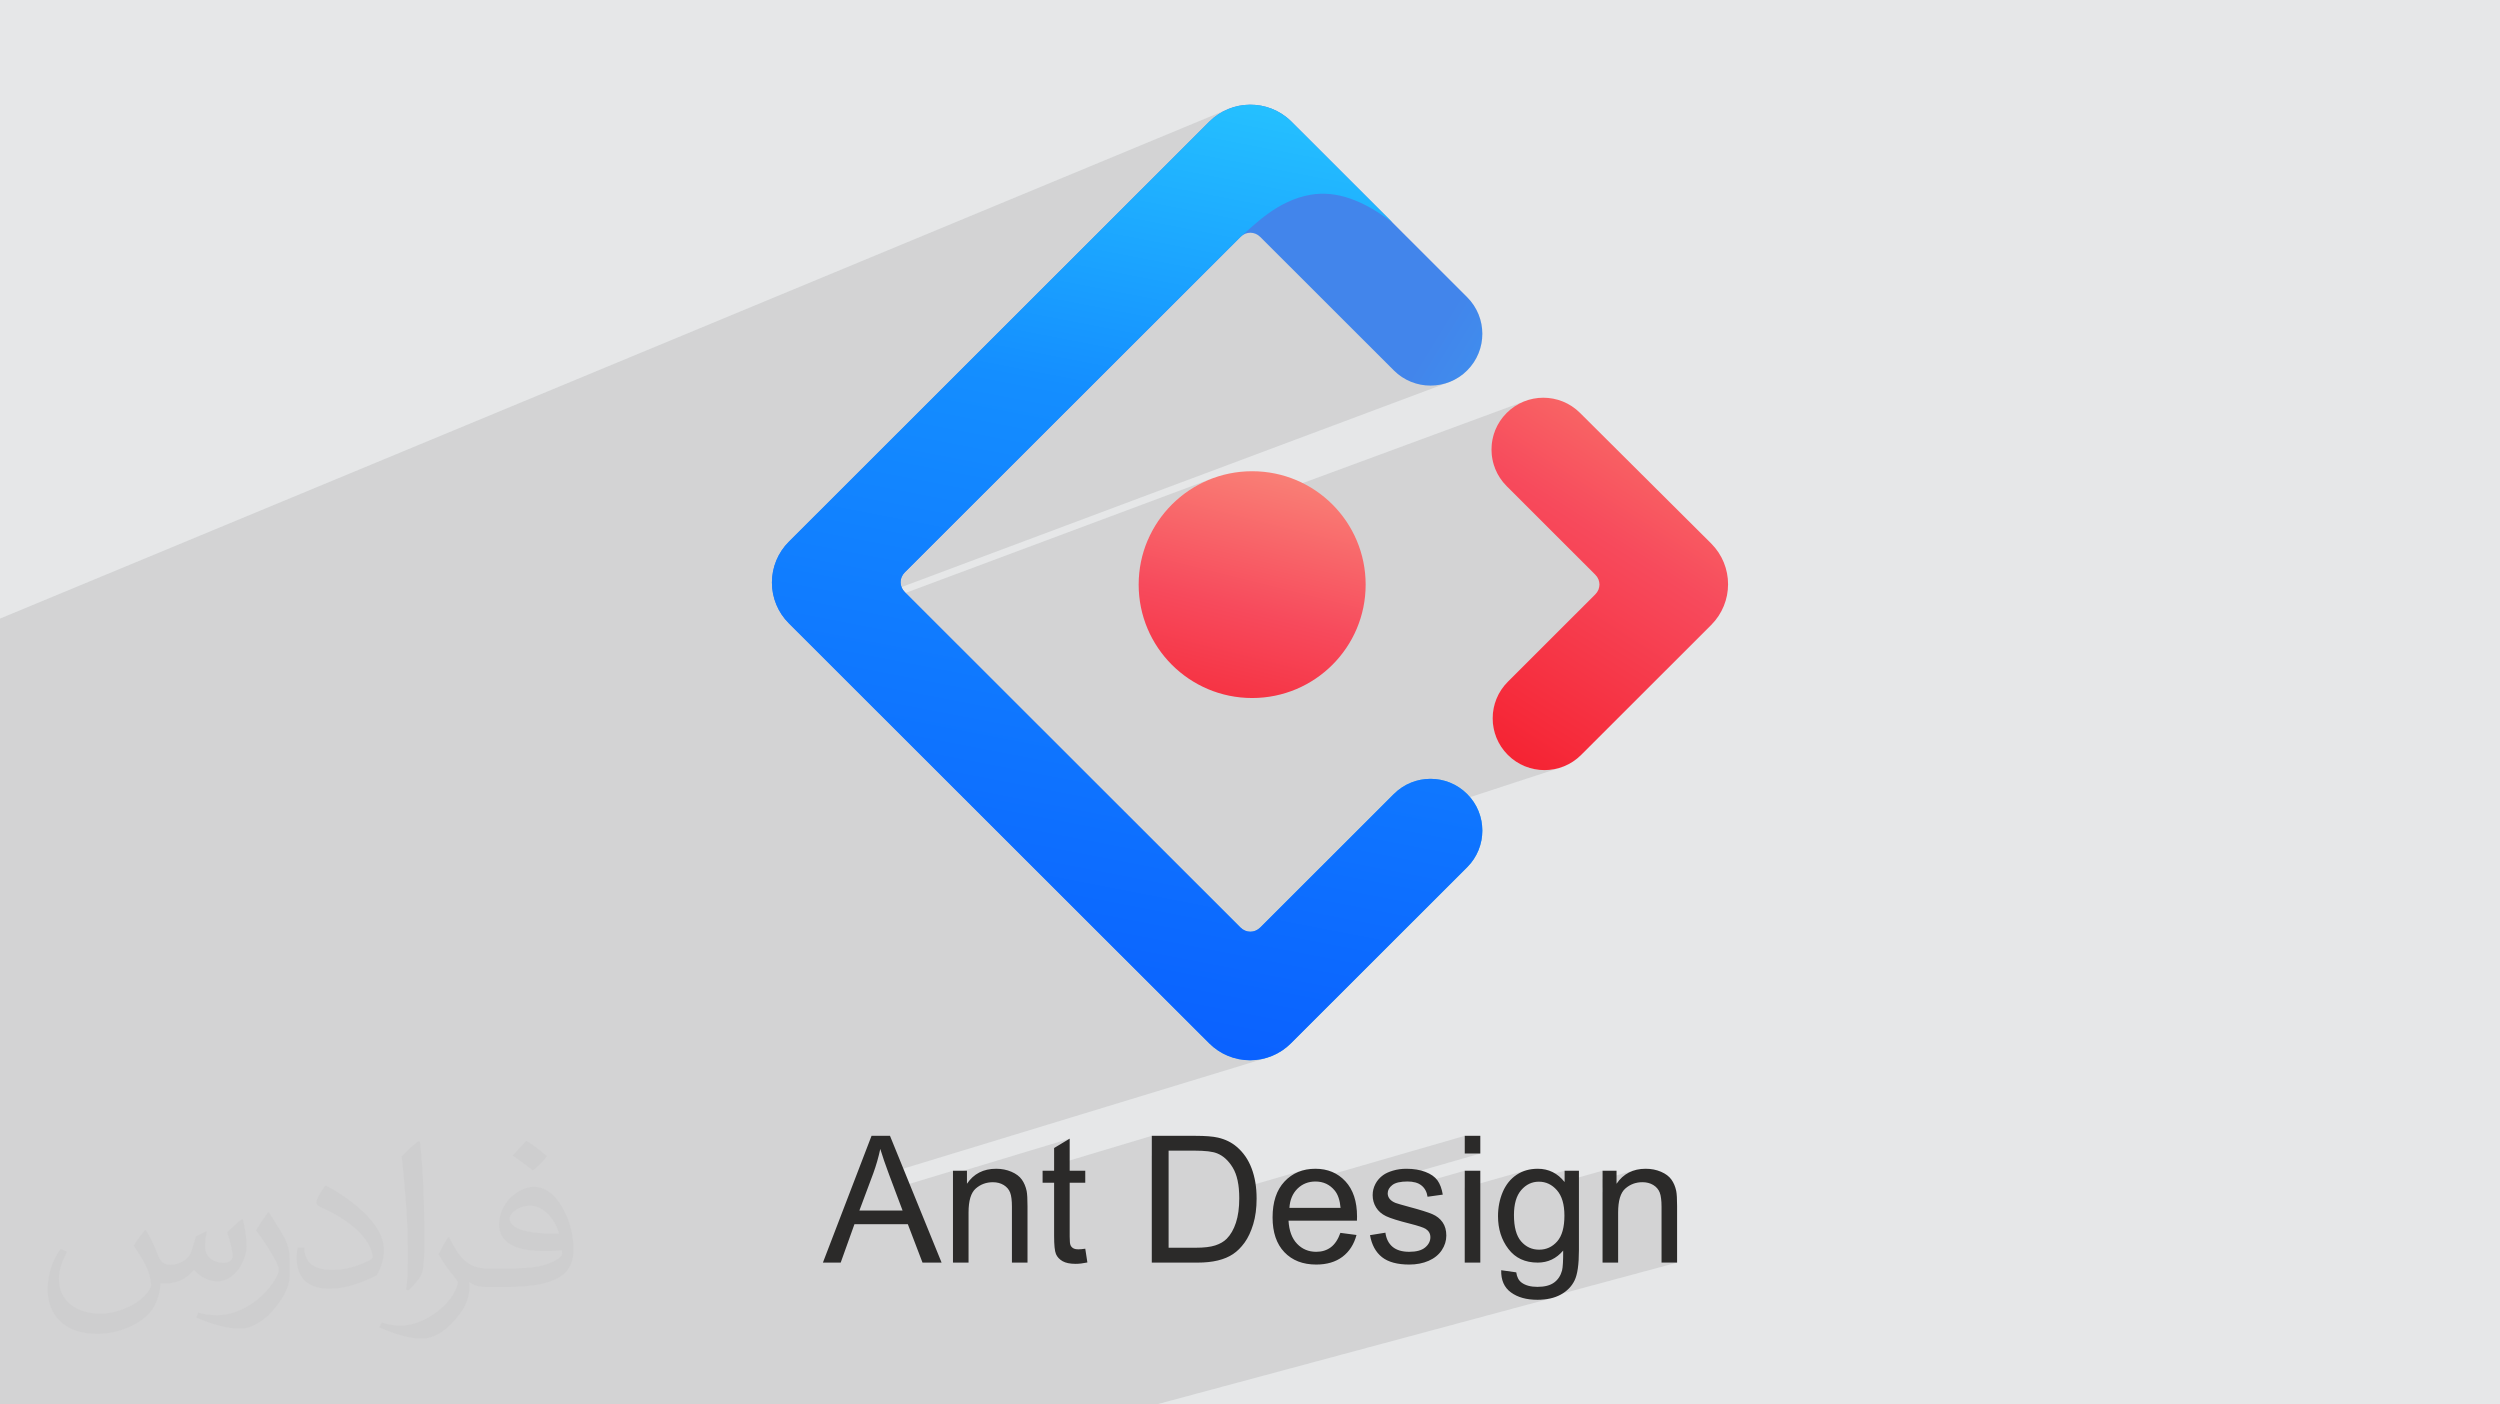
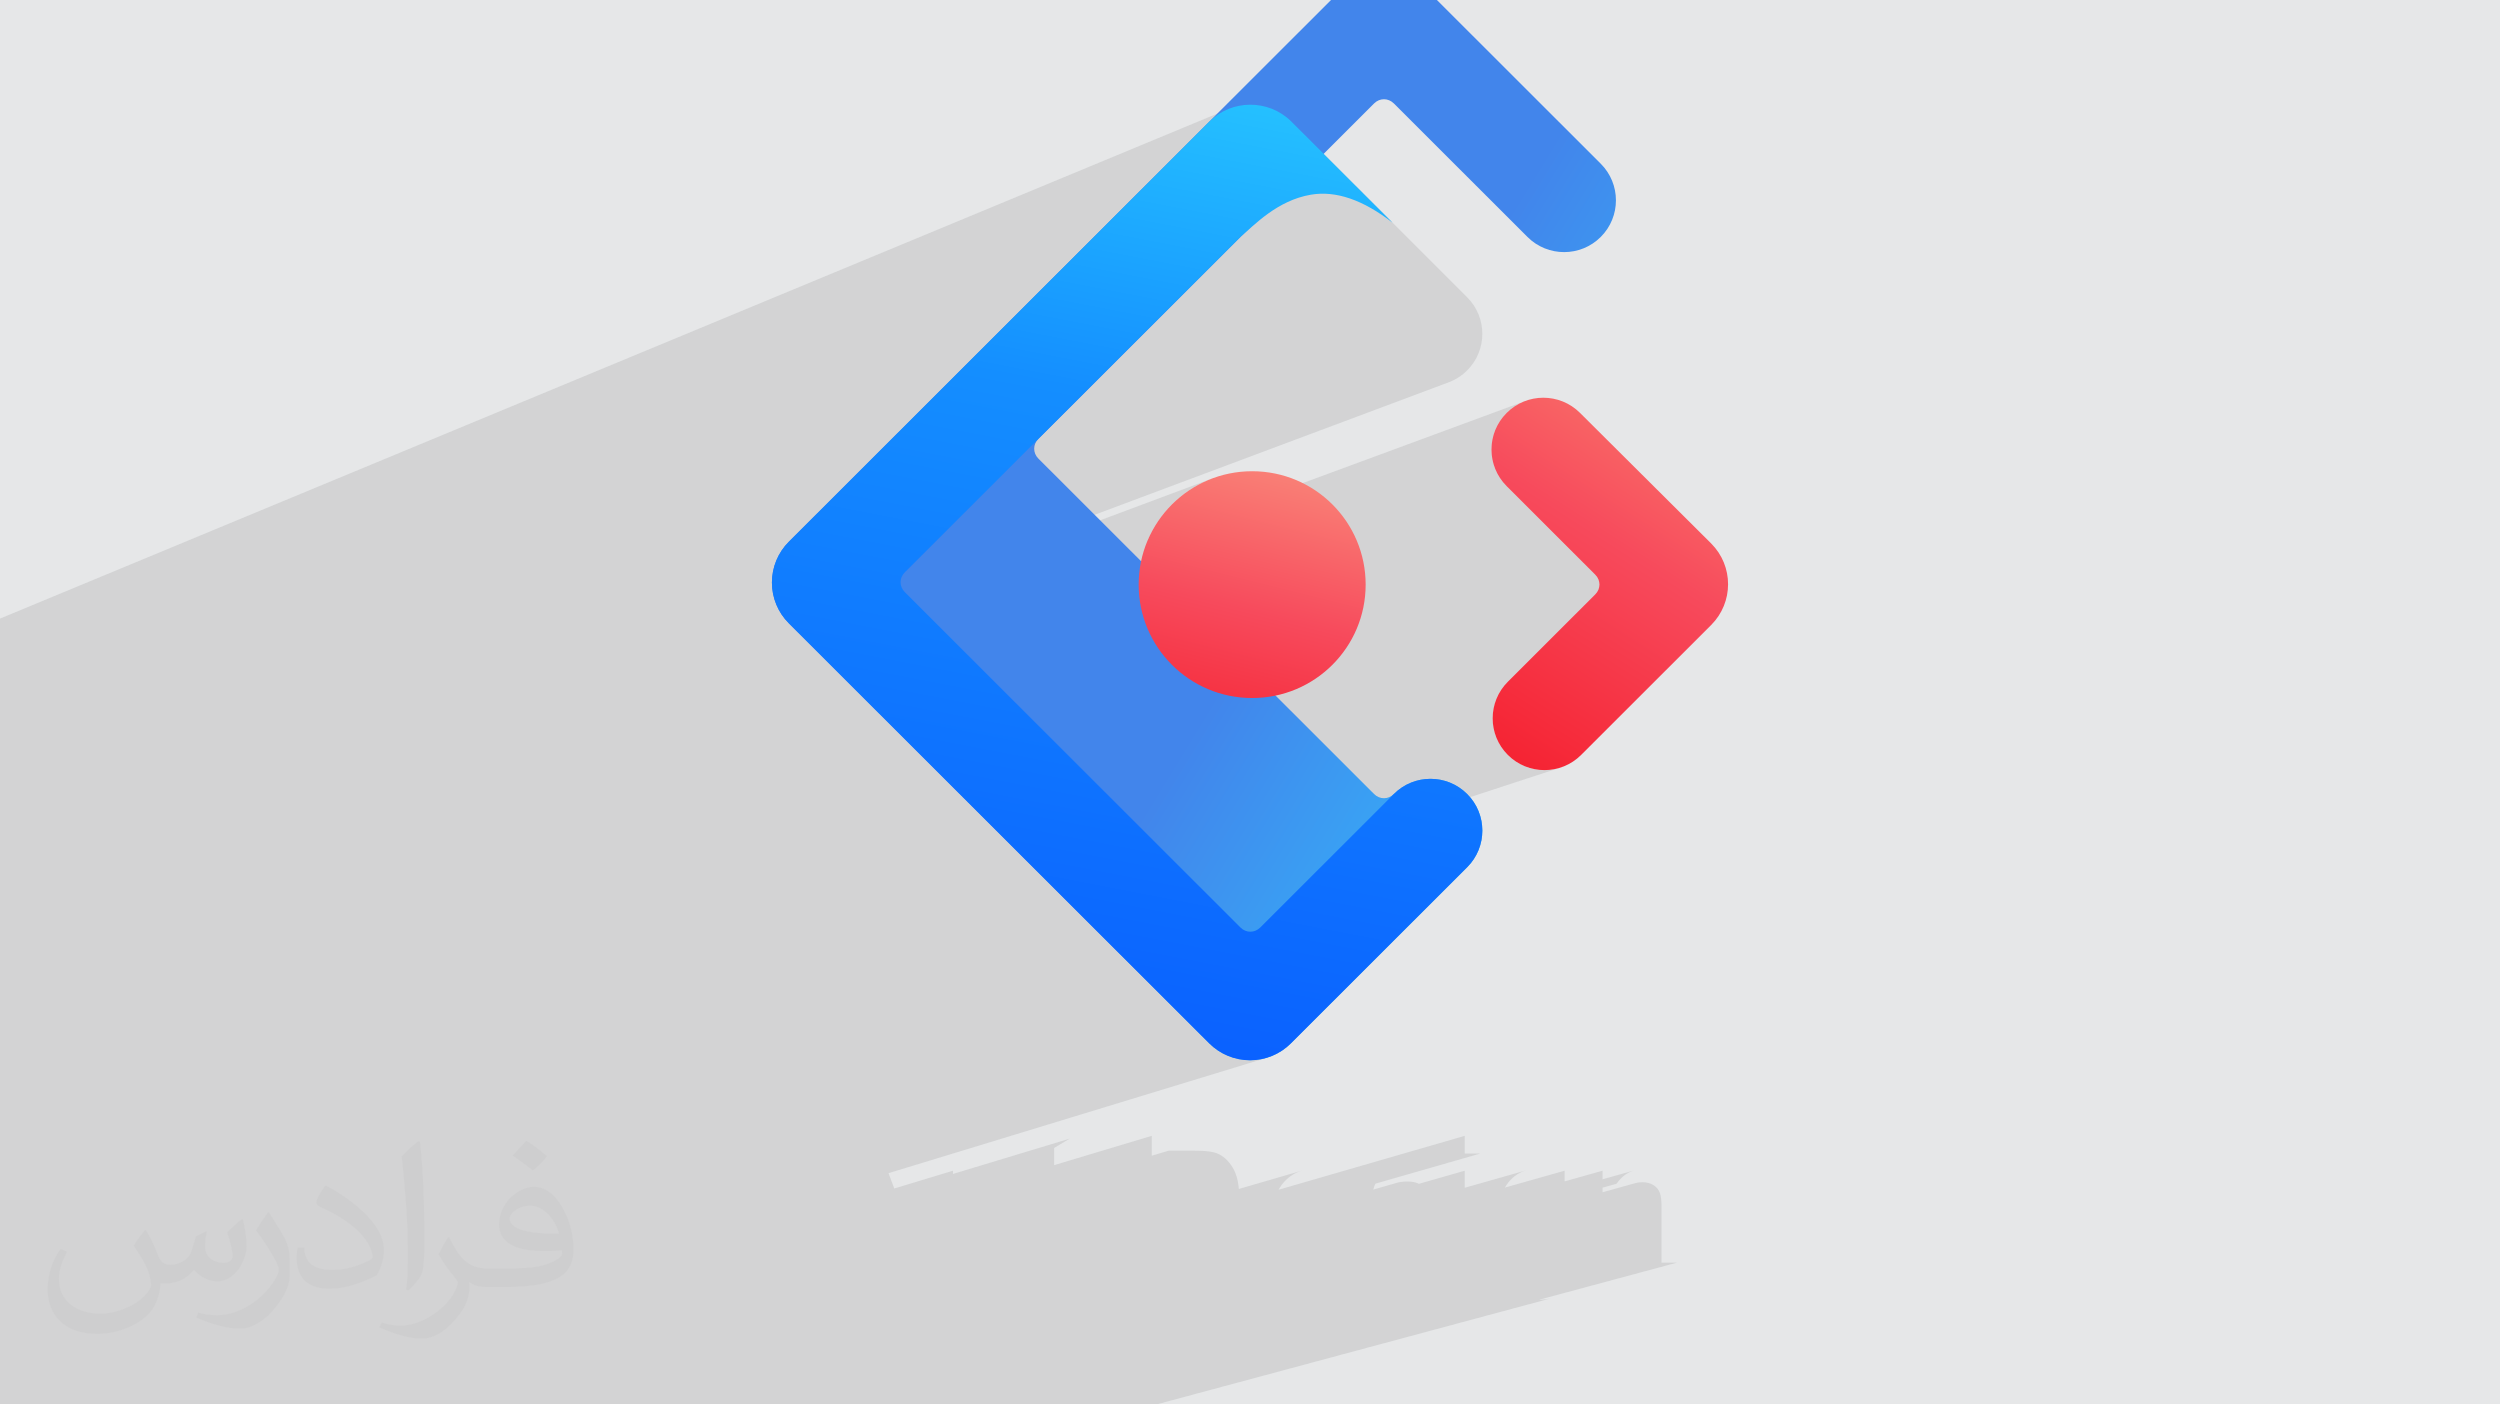
<svg xmlns="http://www.w3.org/2000/svg" xml:space="preserve" width="94.192mm" height="52.917mm" version="1.0" style="shape-rendering:geometricPrecision; text-rendering:geometricPrecision; image-rendering:optimizeQuality; fill-rule:evenodd; clip-rule:evenodd" viewBox="0 0 9404.92 5283.66">
  <defs>
    <style type="text/css">
   
    .fil7 {fill:#2B2A29;fill-rule:nonzero}
    .fil2 {fill:#373435;fill-opacity:0.031}
    .fil1 {fill:#2B2A29;fill-opacity:0.102}
    .fil0 {fill:#E6E7E8}
    .fil6 {fill:url(#id0)}
    .fil4 {fill:url(#id1);fill-rule:nonzero}
    .fil5 {fill:url(#id2);fill-rule:nonzero}
    .fil3 {fill:url(#id3);fill-rule:nonzero}
   
  </style>
    <linearGradient id="id0" gradientUnits="userSpaceOnUse" x1="4865.05" y1="1645.21" x2="4543.79" y2="2930.51">
      <stop offset="0" style="stop-opacity:1; stop-color:#FA8E7D" />
      <stop offset="0.51" style="stop-opacity:1; stop-color:#F74A5C" />
      <stop offset="1" style="stop-opacity:1; stop-color:#F51D2C" />
    </linearGradient>
    <linearGradient id="id1" gradientUnits="userSpaceOnUse" x1="4927.7" y1="121.61" x2="4185.56" y2="3957.23">
      <stop offset="0" style="stop-opacity:1; stop-color:#29CDFF" />
      <stop offset="0.38" style="stop-opacity:1; stop-color:#148EFF" />
      <stop offset="1" style="stop-opacity:1; stop-color:#0A60FF" />
    </linearGradient>
    <linearGradient id="id2" gradientUnits="userSpaceOnUse" x1="6478.24" y1="1410.63" x2="5512.54" y2="2920.83">
      <stop offset="0" style="stop-opacity:1; stop-color:#FA816E" />
      <stop offset="0.42" style="stop-opacity:1; stop-color:#F74A5C" />
      <stop offset="1" style="stop-opacity:1; stop-color:#F51D2C" />
    </linearGradient>
    <linearGradient id="id3" gradientUnits="userSpaceOnUse" x1="4428.19" y1="2849.4" x2="5930.73" y2="3766.99">
      <stop offset="0" style="stop-opacity:1; stop-color:#4285EB" />
      <stop offset="1" style="stop-opacity:1; stop-color:#2EC7FF" />
    </linearGradient>
  </defs>
  <g id="Layer_x0020_1">
    <polygon class="fil0" points="-0,0 9404.92,0 9404.92,5283.66 -0,5283.66 " />
    <polygon class="fil1" points="3111.03,5283.66 3097.95,5283.66 3008.26,5283.66 2923.95,5283.66 2911.65,5283.66 2903.69,5283.66 2891.3,5283.66 2808.17,5283.66 2773.92,5283.66 2758.9,5283.66 2671.27,5283.66 2665.95,5283.66 2645.38,5283.66 2637.93,5283.66 2618.64,5283.66 2474.77,5283.66 2463.13,5283.66 2453.17,5283.66 2432.44,5283.66 2427.3,5283.66 2344.72,5283.66 2281.17,5283.66 2232.94,5283.66 2228.25,5283.66 2186.05,5283.66 2035.69,5283.66 2022.43,5283.66 2020.6,5283.66 1967.17,5283.66 1874.59,5283.66 1813.32,5283.66 1758.07,5283.66 1717.77,5283.66 1650.06,5283.66 1359.94,5283.66 1296.85,5283.66 1273.55,5283.66 1220.02,5283.66 1190.1,5283.66 1166.49,5283.66 1141.22,5283.66 1126.95,5283.66 1028.36,5283.66 989.01,5283.66 964.88,5283.66 964.22,5283.66 954.79,5283.66 935.92,5283.66 878.55,5283.66 787.33,5283.66 771.13,5283.66 719.16,5283.66 682.55,5283.66 489.82,5283.66 192.38,5283.66 147.81,5283.66 19.48,5283.66 -0,5283.66 -0,5025.65 -0,5012.24 -0,5006.87 -0,4986.42 -0,4808.05 -0,4795.15 -0,4718.96 -0,4714.52 -0,4700.57 -0,4485.05 -0,4305.9 -0,4279.81 -0,4244.55 -0,3870.87 -0,3641.39 -0,3625.53 -0,3502.31 -0,3498.58 -0,3477.5 -0,3461.87 -0,3432.23 -0,3231.38 -0,3179.61 -0,2904.57 -0,2756.49 -0,2752.31 -0,2711.3 -0,2704.44 -0,2449.42 -0,2342.58 -0,2342.56 -0,2327.1 -0,2327.09 4620.73,410.16 4620.75,410.16 4640.63,403.15 4660.97,398.1 4681.63,395.02 4702.45,393.9 4723.28,394.75 4743.97,397.57 4764.35,402.34 4784.28,409.09 4803.61,417.8 4822.18,428.47 4839.83,441.11 4856.43,455.71 5238.6,837.58 5239.2,838.03 5239.09,838.07 5519.35,1118.12 5532.73,1132.91 5544.34,1148.67 5554.15,1165.27 5562.18,1182.55 5568.43,1200.39 5572.89,1218.65 5575.56,1237.18 5576.46,1255.85 5575.56,1274.52 5572.88,1293.05 5568.42,1311.3 5562.18,1329.15 5554.15,1346.43 5544.34,1363.03 5532.73,1378.78 5519.35,1393.58 5504.55,1406.95 5488.77,1418.54 5472.17,1428.35 5454.87,1436.38 3391.45,2208.48 3391.89,2209.92 3396.86,2219.09 3403.81,2227.49 3406.84,2230.51 4563.77,1798.63 4544.38,1806.27 4525.47,1814.8 4507.07,1824.23 4489.18,1834.5 4471.86,1845.6 4455.13,1857.49 4438.99,1870.15 4423.5,1883.56 4408.68,1897.69 4394.54,1912.5 4381.12,1927.98 4368.45,1944.1 4356.54,1960.82 4345.43,1978.14 4335.16,1996 4325.73,2014.39 4317.48,2032.6 5732.42,1510.56 5715.12,1518.6 5698.49,1528.42 5682.72,1540.02 5667.9,1553.4 5654.51,1568.2 5642.92,1583.95 5633.1,1600.55 5625.06,1617.84 5618.82,1635.67 5614.36,1653.94 5611.68,1672.47 5610.8,1691.13 5611.68,1709.8 5614.36,1728.33 5618.82,1746.6 5625.06,1764.43 5633.1,1781.72 5642.92,1798.32 5654.51,1814.07 5667.9,1828.87 6001.09,2161.81 6008.04,2170.2 6013.01,2179.38 6015.98,2189.06 6016.97,2199 6015.98,2208.94 6013.01,2218.61 6008.04,2227.78 6001.09,2236.17 5672.42,2564.6 5659.03,2579.39 5647.44,2595.16 5637.62,2611.76 5629.59,2629.04 5623.35,2646.88 5618.88,2665.14 5616.21,2683.67 5615.32,2702.35 5616.21,2721.02 5618.88,2739.55 5623.35,2757.8 5629.59,2775.65 5637.62,2792.93 5647.44,2809.53 5659.03,2825.29 5672.42,2840.09 5687.23,2853.46 5703.01,2865.05 5719.61,2874.86 5736.9,2882.89 5754.76,2889.13 5773.03,2893.58 5791.58,2896.26 5810.26,2897.14 5828.96,2896.26 5847.5,2893.58 5865.77,2889.13 5530.13,2998.93 5532.74,3001.83 5544.34,3017.58 5554.15,3034.18 5562.19,3051.46 5568.43,3069.3 5572.89,3087.56 5575.57,3106.1 5576.47,3124.77 5575.57,3143.44 5572.89,3161.97 5568.43,3180.23 5562.19,3198.07 5554.15,3215.35 5544.34,3231.95 5532.74,3247.71 5519.35,3262.51 4856.36,3924.97 4848.55,3932.41 4840.42,3939.42 4831.99,3945.99 4823.27,3952.13 4814.28,3957.82 4805.04,3963.05 4795.56,3967.81 4785.86,3972.12 4775.97,3975.94 4765.89,3979.28 3342.66,4413.42 3345.76,4421.83 3364.29,4471.06 3585.02,4404.17 3585.02,4416.36 4024.12,4283.49 3965.5,4318.68 3965.5,4383.21 4332.97,4272.94 4332.97,4347.73 4396.25,4328.89 4496.29,4328.89 4509.87,4329.04 4522.49,4329.5 4534.15,4330.25 4544.83,4331.32 4554.54,4332.69 4563.29,4334.38 4571.08,4336.37 4577.89,4338.66 4586.51,4342.5 4594.79,4347.16 4602.74,4352.65 4610.36,4358.98 4617.65,4366.14 4624.6,4374.14 4631.22,4382.96 4637.51,4392.62 4640.47,4397.79 4643.25,4403.23 4645.84,4408.96 4648.23,4414.94 4650.43,4421.2 4652.45,4427.72 4654.26,4434.52 4655.9,4441.59 4657.34,4448.92 4658.59,4456.53 4659.64,4464.41 4660.5,4472.56 4660.52,4472.85 4898.53,4403.58 4890.96,4406.02 4883.59,4408.84 4876.43,4412.03 4869.47,4415.6 4862.73,4419.54 4856.19,4423.86 4849.86,4428.57 4843.74,4433.64 4837.83,4439.09 4832.12,4444.92 4826.7,4451.07 4821.63,4457.52 4816.91,4464.28 4812.54,4471.35 4810.17,4475.71 5510.26,4272.94 5510.26,4339.55 5568.88,4339.55 5174.85,4452.7 5174.41,4453.46 5171.95,4458.42 5169.81,4463.49 5168.01,4468.67 5166.52,4473.96 5166.28,4475.09 5253.83,4450 5260.65,4448.14 5268.18,4446.68 5276.44,4445.63 5285.42,4445.01 5295.09,4444.8 5303.38,4445.04 5311.19,4445.74 5318.5,4446.92 5325.33,4448.57 5331.68,4450.69 5337.55,4453.29 5337.83,4453.45 5510.26,4404.17 5510.26,4468.35 5742.18,4402.51 5732.37,4405.71 5722.95,4409.62 5713.89,4414.26 5705.21,4419.6 5696.97,4425.6 5689.23,4432.18 5681.99,4439.35 5675.25,4447.11 5669.02,4455.45 5663.29,4464.4 5661.55,4467.6 5885.96,4404.17 5885.96,4444.35 6028.73,4404.17 6028.73,4436.44 6157.38,4400.36 6142.06,4404.76 6127.8,4410.92 6114.6,4418.85 6102.46,4428.55 6091.38,4440.01 6081.35,4453.24 6028.73,4467.95 6028.73,4485.27 6152.3,4450.79 6160.82,4448.94 6169.66,4447.84 6178.83,4447.47 6184.57,4447.64 6190.13,4448.14 6195.51,4448.96 6200.7,4450.12 6205.7,4451.6 6210.53,4453.42 6215.15,4455.55 6219.57,4458.01 6223.75,4460.79 6227.59,4463.78 6231.11,4466.99 6234.3,4470.42 6237.17,4474.07 6239.7,4477.94 6241.9,4482.02 6243.78,4486.33 6245.37,4491.02 6246.75,4496.29 6247.92,4502.13 6248.87,4508.54 6249.61,4515.52 6250.13,4523.06 6250.45,4531.17 6250.55,4539.84 6250.55,4749.89 6309.17,4749.89 5789.99,4889.63 5796.66,4889.47 5808.89,4888.55 5820.6,4887.02 5831.81,4884.88 5842.5,4882.13 4349.61,5283.66 4326.05,5283.66 4270.78,5283.66 4168.5,5283.66 4116.95,5283.66 4061.69,5283.66 3847.99,5283.66 3801.01,5283.66 3766.17,5283.66 3681.75,5283.66 3628.2,5283.66 3572.93,5283.66 3427.35,5283.66 3257.75,5283.66 3167.83,5283.66 " />
    <path class="fil2" d="M548.54 4627.69c17.95,27.21 29.6,53.36 40.96,82.43 8.45,16.91 12.93,48.09 52.57,48.09 11.61,0 28.28,-3.42 43.06,-11.61 16.63,-8.73 29.32,-21.94 35.94,-42l15.85 -53.36 38.57 -19.02 2.64 2.64c-5.27,20.09 -6.59,39.36 -6.59,54.43 0,44.63 38.57,61.56 69.22,61.56 17.95,0 34.09,-8.73 34.09,-25.11 0,-21.13 -8.98,-57.06 -20.62,-89.29 17.95,-17.95 35.94,-35.94 56.53,-50.47l3.17 1.6c8.98,38.04 14,75.56 14,100.66 0,24.57 -10.83,51.79 -19.81,69.49 -18.49,34.87 -51.25,62.62 -90.87,62.62 -30.1,0 -63.65,-15.07 -86.66,-43.06l-1.32 0c-21.66,26.96 -55.22,51.25 -108.86,51.25l-16.63 0c-2.64,35.41 -10.29,60.49 -21.94,82.95 -31.95,62.34 -126.81,106.47 -216.1,106.47 -124.17,0 -186.51,-71.59 -186.51,-166.96 0,-58.91 19.27,-113.6 48.88,-152.42l24.29 10.04c-18.49,35.41 -30.91,68.68 -30.91,101.45 0,89.29 72.66,131.83 156.4,131.83 77.68,0 173.83,-49.41 191.28,-106.72 -6.59,-62.62 -30.1,-91.93 -66.04,-148.99 10.83,-19.02 24.83,-38.04 42.28,-58.38l3.17 0 0 0 0 0 -0.02 -0.09zm1432.13 -336.04c26.15,16.39 51.79,35.66 76.87,57.85 -14,19.81 -31.45,37.79 -53.11,53.64 -25.11,-20.34 -50.19,-37.79 -75.84,-56.27 17.42,-19.55 34.62,-38.29 52.04,-55.22l0 0 0 0 0 0 0 0 0 0 0.03 0zm13.47 244.11c-42.28,0 -76.87,27.75 -76.87,48.34 0,44.13 84.53,57.85 185.72,57.31 -12.68,-51.79 -57.06,-105.68 -108.86,-105.68l0.01 0.03zm-94.86 236.19c54.96,0 103.04,-1.6 139.74,-10.83 40.96,-10.29 75.56,-30.91 75.56,-45.17 0,-3.7 0,-8.19 -1.32,-11.89 -22.98,2.11 -49.41,2.11 -72.38,2.11 -74.49,0 -131.55,-16.91 -154.02,-58.66 -5.55,-11.61 -9.51,-24.57 -9.51,-39.36 0,-40.43 17.42,-79.79 48.09,-107 25.61,-22.45 53.89,-36.44 82.67,-36.44 52.04,0 93.51,41.75 122.57,107.54 15.85,35.94 26.68,77.4 26.68,129.72 0,34.87 -9.51,64.19 -31.17,85.85 -40.43,39.11 -114.92,53.89 -229.04,53.89l-51.79 0 0 0 -13.47 0c-28.28,0 -48.62,-5.02 -64.72,-17.42l-2.64 0c0.79,6.59 1.32,12.93 1.32,19.02 0,25.61 -8.45,58.38 -25.61,84.53 -50.72,75.3 -105.68,108.04 -153.24,108.04 -48.09,0 -107,-18.49 -160.11,-42.54l9.51 -18.49c17.17,7.13 40.96,11.89 73.7,11.89 85.85,0 198.66,-82.43 212.66,-163 -3.17,-6.59 -8.98,-15.32 -17.17,-24.57 -25.11,-29.85 -40.96,-54.68 -55.75,-80.83 12.68,-25.11 24.29,-45.17 35.13,-63.4l4.49 -0.53c36.72,74.77 69.99,117.55 144.23,117.55l11.61 0 0 0 53.89 0 0 0 0 0 0 0 0 0 0 0 0.09 0.01zm-371.98 79c6.34,-34.34 6.87,-72.91 6.87,-108.86l0 -53.36c0,-99.6 -12.68,-244.36 -22.98,-338.68 17.95,-19.27 43.06,-42 62.87,-57.31l5.81 1.6c13.47,118.62 16.63,256 16.63,383.06 0,33.3 -1.32,65.79 -4.49,89.55 -1.85,30.1 -19.27,52.83 -56.53,87.7l-8.19 -3.7zm-382.8 -157.19c1.85,46.77 24.83,83.49 105.15,83.49 49.93,0 92.19,-12.93 138.96,-35.13 8.45,-3.7 12.93,-8.73 12.93,-12.93 0,-29.32 -22.45,-68.15 -60.23,-103.55 -36.72,-33.3 -85.34,-62.62 -130.76,-82.18 -15.6,-6.59 -20.62,-13.47 -20.62,-20.09 0,-13.47 17.95,-41.75 32.77,-62.09l5.02 -0.53c52.04,27.21 110.17,67.64 153.24,112.53 39.11,41.47 63.4,83.49 63.4,129.19 0,33.81 -10.29,65.51 -26.96,95.11 -57.06,28.79 -117.83,50.72 -178.06,50.72 -73.17,0 -123.1,-34.34 -123.1,-114.92 0,-8.73 0,-22.19 3.17,-39.64l25.11 0 0 0 0 0 0 0 0 0 0 0 -0.02 0zm-132.37 -132.9l45.45 73.45c16.63,27.21 32.23,56.81 32.23,103.55l0 59.7c0,48.34 -30.91,100.13 -80.83,151.38 -39.11,34.62 -73.7,49.41 -105.68,49.41 -47.55,0 -101.98,-14.79 -164.85,-41.75l7.13 -18.49c19.81,5.27 42.79,9.77 71.06,9.77 90.36,-0.53 182.8,-66.57 225.08,-147.15 5.02,-9.26 6.87,-17.95 6.87,-24.04 0,-9.26 -5.02,-19.55 -8.98,-28.79 -22.98,-43.31 -48.62,-82.95 -76.87,-119.68 14.79,-23.25 29.6,-45.7 45.7,-67.9l3.7 0.53 0 0 0 0 0 0 0 0 0 0 -0.02 0.01z" />
    <g id="_1809847550784">
      <g>
        <g>
          <g>
-             <path class="fil3" d="M4549 457.9l-1581.3 1580c-40.82,40.66 -63.76,95.93 -63.76,153.54 0,57.61 22.95,112.89 63.74,153.54l1581.31 1580c40.73,40.78 96.04,63.71 153.69,63.71 57.64,0 112.95,-22.94 153.68,-63.71l663 -662.46c76.14,-76.07 76.14,-199.42 0,-275.48 -76.12,-76.07 -199.56,-76.07 -275.7,0l-502.63 502.2c-21.17,21.15 -53.28,21.15 -74.43,0l-1262.79 -1261.74c-21.17,-21.15 -21.17,-53.22 0,-74.35l1262.79 -1261.76c21.17,-21.15 53.26,-21.15 74.43,0l502.63 502.2c76.14,76.07 199.58,76.07 275.7,0 76.12,-76.06 76.14,-199.4 0,-275.46l-662.93 -662.41c-85.38,-83.11 -222.74,-82.44 -307.42,2.18l0 0.01z" />
+             <path class="fil3" d="M4549 457.9l-1581.3 1580c-40.82,40.66 -63.76,95.93 -63.76,153.54 0,57.61 22.95,112.89 63.74,153.54l1581.31 1580c40.73,40.78 96.04,63.71 153.69,63.71 57.64,0 112.95,-22.94 153.68,-63.71l663 -662.46c76.14,-76.07 76.14,-199.42 0,-275.48 -76.12,-76.07 -199.56,-76.07 -275.7,0c-21.17,21.15 -53.28,21.15 -74.43,0l-1262.79 -1261.74c-21.17,-21.15 -21.17,-53.22 0,-74.35l1262.79 -1261.76c21.17,-21.15 53.26,-21.15 74.43,0l502.63 502.2c76.14,76.07 199.58,76.07 275.7,0 76.12,-76.06 76.14,-199.4 0,-275.46l-662.93 -662.41c-85.38,-83.11 -222.74,-82.44 -307.42,2.18l0 0.01z" />
            <path class="fil4" d="M4549 457.9l-1581.3 1580c-40.82,40.66 -63.76,95.93 -63.76,153.54 0,57.61 22.95,112.89 63.74,153.54l1581.31 1580c40.73,40.78 96.04,63.71 153.69,63.71 57.64,0 112.95,-22.94 153.68,-63.71l663 -662.46c76.14,-76.07 76.14,-199.42 0,-275.48 -76.12,-76.07 -199.56,-76.07 -275.7,0l-502.63 502.2c-21.17,21.15 -53.28,21.15 -74.43,0l-1262.79 -1261.74c-21.17,-21.15 -21.17,-53.22 0,-74.35l1262.79 -1261.76c52.68,-45.41 138.65,-137.42 264.89,-158.95 93.83,-15.98 196.38,19.21 307.71,105.6l-382.79 -382.32c-85.37,-83.11 -222.74,-82.44 -307.42,2.18l0.02 0.01z" />
            <path class="fil5" d="M5672.42 2840.09c76.12,76.07 199.56,76.07 275.7,0l489.07 -488.68c85.03,-84.95 85.03,-222.15 0,-307.08l-493.34 -491.17c-76.3,-75.98 -199.78,-75.9 -275.95,0.23 -76.14,76.07 -76.14,199.4 0,275.47l333.2 332.94c21.17,21.15 21.17,53.24 0,74.37l-328.67 328.42c-76.14,76.07 -76.14,199.42 0,275.49z" />
          </g>
          <ellipse class="fil6" cx="4710.57" cy="2199.34" rx="426.95" ry="426.6" />
        </g>
      </g>
-       <path class="fil7" d="M3095.75 4749.89l182.96 -476.95 69.38 0 194.18 476.95 -71.83 0 -55.18 -144.55 -200.84 0 -51.74 144.55 -66.94 0zm137.21 -195.84l162.54 0 -49.74 -132.22c-14.99,-40.2 -26.31,-73.39 -34.19,-99.59 -6.55,31.08 -15.32,61.61 -26.31,91.81l-52.3 140zm352.06 195.84l0 -345.72 52.63 0 0 49.07c25.31,-37.63 61.95,-56.4 109.8,-56.4 20.87,0 39.96,3.78 57.39,11.22 17.43,7.44 30.53,17.31 39.18,29.42 8.67,12.1 14.77,26.54 18.22,43.18 2.11,10.88 3.22,29.86 3.22,56.95l0 212.28 -58.62 0 0 -210.05c0,-23.86 -2.22,-41.75 -6.78,-53.51 -4.54,-11.77 -12.65,-21.21 -24.19,-28.32 -11.54,-6.99 -25.2,-10.54 -40.75,-10.54 -24.87,0 -46.3,7.88 -64.39,23.75 -18.09,15.78 -27.09,45.86 -27.09,90.04l0 188.62 -58.62 0zm497.71 -52.29l8 51.73c-16.43,3.44 -31.19,5.22 -44.07,5.22 -21.21,0 -37.63,-3.33 -49.41,-10.09 -11.66,-6.78 -19.87,-15.55 -24.64,-26.54 -4.78,-10.99 -7.11,-34.09 -7.11,-69.28l0 -199.18 -43.29 0 0 -45.29 43.29 0 0 -85.49 58.62 -35.2 0 120.69 58.61 0 0 45.29 -58.61 0 0 202.5c0,16.76 1,27.54 3.11,32.31 2,4.77 5.33,8.55 9.99,11.43 4.66,2.78 11.32,4.22 19.98,4.22 6.44,0 14.99,-0.78 25.53,-2.34zm250.24 52.29l0 -476.95 164.32 0c37.07,0 65.38,2.23 84.93,6.77 27.31,6.33 50.62,17.76 69.94,34.19 25.19,21.33 43.96,48.42 56.39,81.5 12.54,33.08 18.76,70.94 18.76,113.47 0,36.2 -4.21,68.28 -12.65,96.25 -8.45,27.98 -19.32,51.18 -32.53,69.5 -13.32,18.31 -27.76,32.74 -43.52,43.18 -15.66,10.54 -34.64,18.53 -56.84,23.98 -22.32,5.43 -47.85,8.1 -76.71,8.1l-172.09 0zm63.28 -55.96l101.71 0c31.41,0 56.07,-2.89 73.94,-8.77 17.86,-5.89 32.08,-14.1 42.74,-24.76 14.88,-14.99 26.54,-35.2 34.86,-60.51 8.34,-25.31 12.55,-55.95 12.55,-92.03 0,-49.96 -8.21,-88.38 -24.53,-115.25 -16.33,-26.87 -36.2,-44.85 -59.62,-53.96 -16.87,-6.54 -44.08,-9.78 -81.6,-9.78l-100.04 0 0 365.05zm646.26 -55.96l60.62 8c-9.44,35.19 -27.09,62.62 -52.84,82.05 -25.76,19.43 -58.62,29.2 -98.7,29.2 -50.4,0 -90.37,-15.55 -119.91,-46.63 -29.54,-30.97 -44.29,-74.61 -44.29,-130.67 0,-57.95 14.88,-103.02 44.73,-135 29.86,-32.1 68.62,-48.09 116.24,-48.09 46.08,0 83.71,15.66 112.91,47.08 29.2,31.42 43.85,75.61 43.85,132.56 0,3.44 -0.11,8.66 -0.33,15.55l-257.46 0c2.22,37.86 12.88,66.95 32.2,87.04 19.2,20.1 43.29,30.19 72.05,30.19 21.43,0 39.74,-5.65 54.85,-16.98 15.21,-11.32 27.19,-29.42 36.08,-54.29zm-191.84 -93.92l192.51 0c-2.56,-29.1 -9.99,-50.85 -22.1,-65.4 -18.54,-22.54 -42.74,-33.86 -72.39,-33.86 -26.86,0 -49.4,9 -67.72,26.98 -18.21,17.99 -28.31,42.08 -30.3,72.28zm303.2 102.58l57.95 -9.34c3.22,23.21 12.32,40.97 27.2,53.41 14.88,12.32 35.75,18.53 62.39,18.53 26.98,0 46.97,-5.43 60.07,-16.43 12.99,-10.88 19.54,-23.76 19.54,-38.53 0,-13.21 -5.88,-23.63 -17.53,-31.19 -8.23,-5.21 -28.21,-11.77 -59.96,-19.87 -42.86,-10.77 -72.5,-20.1 -89.16,-27.98 -16.53,-8 -29.09,-18.87 -37.63,-32.86 -8.55,-13.88 -12.87,-29.32 -12.87,-46.19 0,-15.43 3.54,-29.65 10.53,-42.75 7.11,-13.1 16.66,-23.97 28.76,-32.63 9.11,-6.67 21.55,-12.33 37.19,-16.99 15.77,-4.66 32.53,-7 50.52,-7 27.09,0 50.84,3.89 71.27,11.77 20.54,7.78 35.64,18.43 45.41,31.75 9.66,13.44 16.43,31.31 20.09,53.74l-57.29 8c-2.55,-17.99 -10.09,-32.09 -22.53,-42.19 -12.44,-10.1 -29.98,-15.11 -52.74,-15.11 -26.76,0 -45.96,4.44 -57.39,13.32 -11.44,8.89 -17.21,19.32 -17.21,31.2 0,7.55 2.34,14.44 7.1,20.54 4.78,6.22 12.22,11.43 22.44,15.54 5.88,2.23 22.98,7.22 51.62,14.99 41.3,10.99 70.16,20.1 86.6,27.09 16.44,7 29.31,17.32 38.63,30.64 9.44,13.43 14.1,30.09 14.1,50.07 0,19.43 -5.66,37.75 -17.09,54.96 -11.43,17.2 -27.87,30.53 -49.3,39.97 -21.54,9.44 -45.85,14.1 -72.94,14.1 -44.85,0 -79.16,-9.33 -102.69,-27.87 -23.54,-18.65 -38.53,-46.19 -45.07,-82.7zm356.38 -307.1l0 -66.61 58.62 0 0 66.61 -58.62 0zm0 410.34l0 -345.72 58.62 0 0 345.72 -58.62 0zm137.22 28.65l56.62 8c2.33,17.53 8.99,30.3 19.87,38.4 14.54,10.77 34.42,16.22 59.62,16.22 27.09,0 48.08,-5.44 62.83,-16.22 14.77,-10.76 24.76,-25.97 29.97,-45.4 3,-11.88 4.44,-36.85 4.22,-74.94 -25.65,30.19 -57.51,45.29 -95.71,45.29 -47.52,0 -84.37,-17.09 -110.35,-51.4 -26.09,-34.2 -39.08,-75.28 -39.08,-123.12 0,-32.97 5.99,-63.39 17.87,-91.26 11.88,-27.87 29.2,-49.29 51.85,-64.5 22.65,-15.21 49.29,-22.77 79.93,-22.77 40.75,0 74.4,16.65 100.82,49.97l0 -42.64 53.95 0 0 298.54c0,53.85 -5.43,91.92 -16.43,114.35 -10.88,22.43 -28.32,40.19 -51.96,53.19 -23.75,12.98 -52.95,19.53 -87.6,19.53 -41.19,0 -74.39,-9.22 -99.7,-27.76 -25.42,-18.42 -37.63,-46.29 -36.74,-83.48zm47.96 -207.4c0,45.19 9,78.16 26.98,98.92 18.09,20.77 40.64,31.2 67.73,31.2 26.98,0 49.52,-10.32 67.84,-30.97 18.2,-20.65 27.31,-53.07 27.31,-97.25 0,-42.19 -9.44,-74.06 -28.2,-95.49 -18.77,-21.43 -41.42,-32.08 -67.84,-32.08 -26.09,0 -48.19,10.54 -66.5,31.64 -18.21,21.09 -27.32,52.4 -27.32,94.03zm333.3 178.75l0 -345.72 52.62 0 0 49.07c25.31,-37.63 61.96,-56.4 109.8,-56.4 20.87,0 39.97,3.78 57.39,11.22 17.43,7.44 30.53,17.31 39.19,29.42 8.67,12.1 14.77,26.54 18.21,43.18 2.11,10.88 3.22,29.86 3.22,56.95l0 212.28 -58.62 0 0 -210.05c0,-23.86 -2.22,-41.75 -6.77,-53.51 -4.55,-11.77 -12.65,-21.21 -24.2,-28.32 -11.54,-6.99 -25.2,-10.54 -40.75,-10.54 -24.86,0 -46.29,7.88 -64.38,23.75 -18.1,15.78 -27.09,45.86 -27.09,90.04l0 188.62 -58.62 0z" />
    </g>
  </g>
</svg>